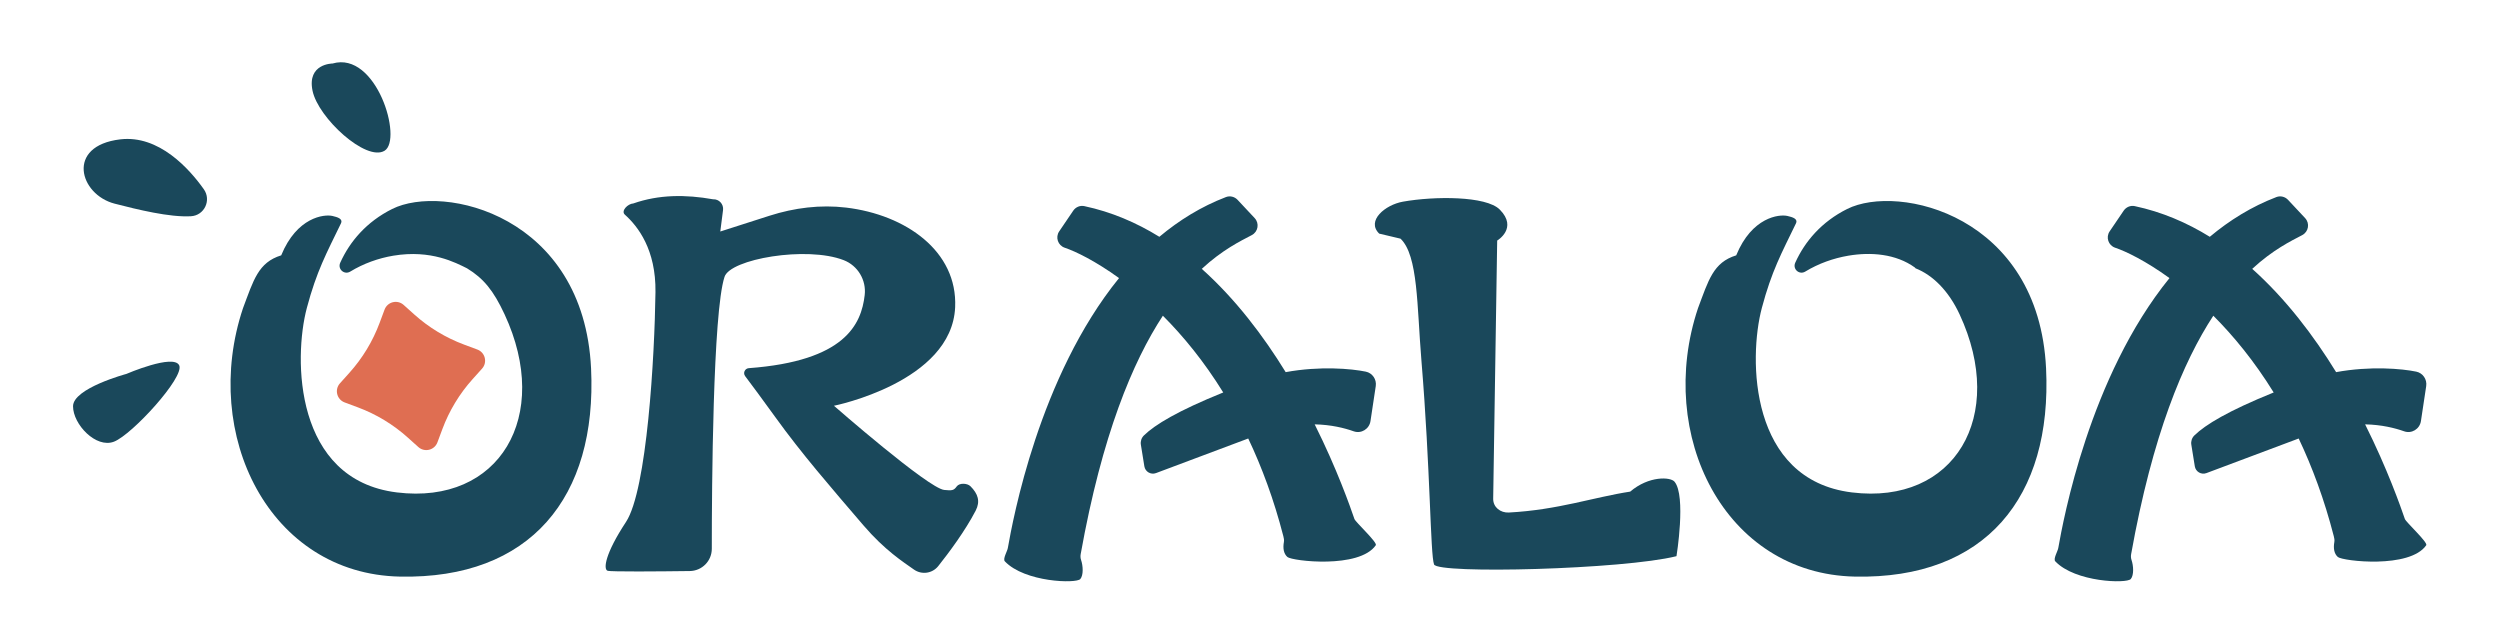
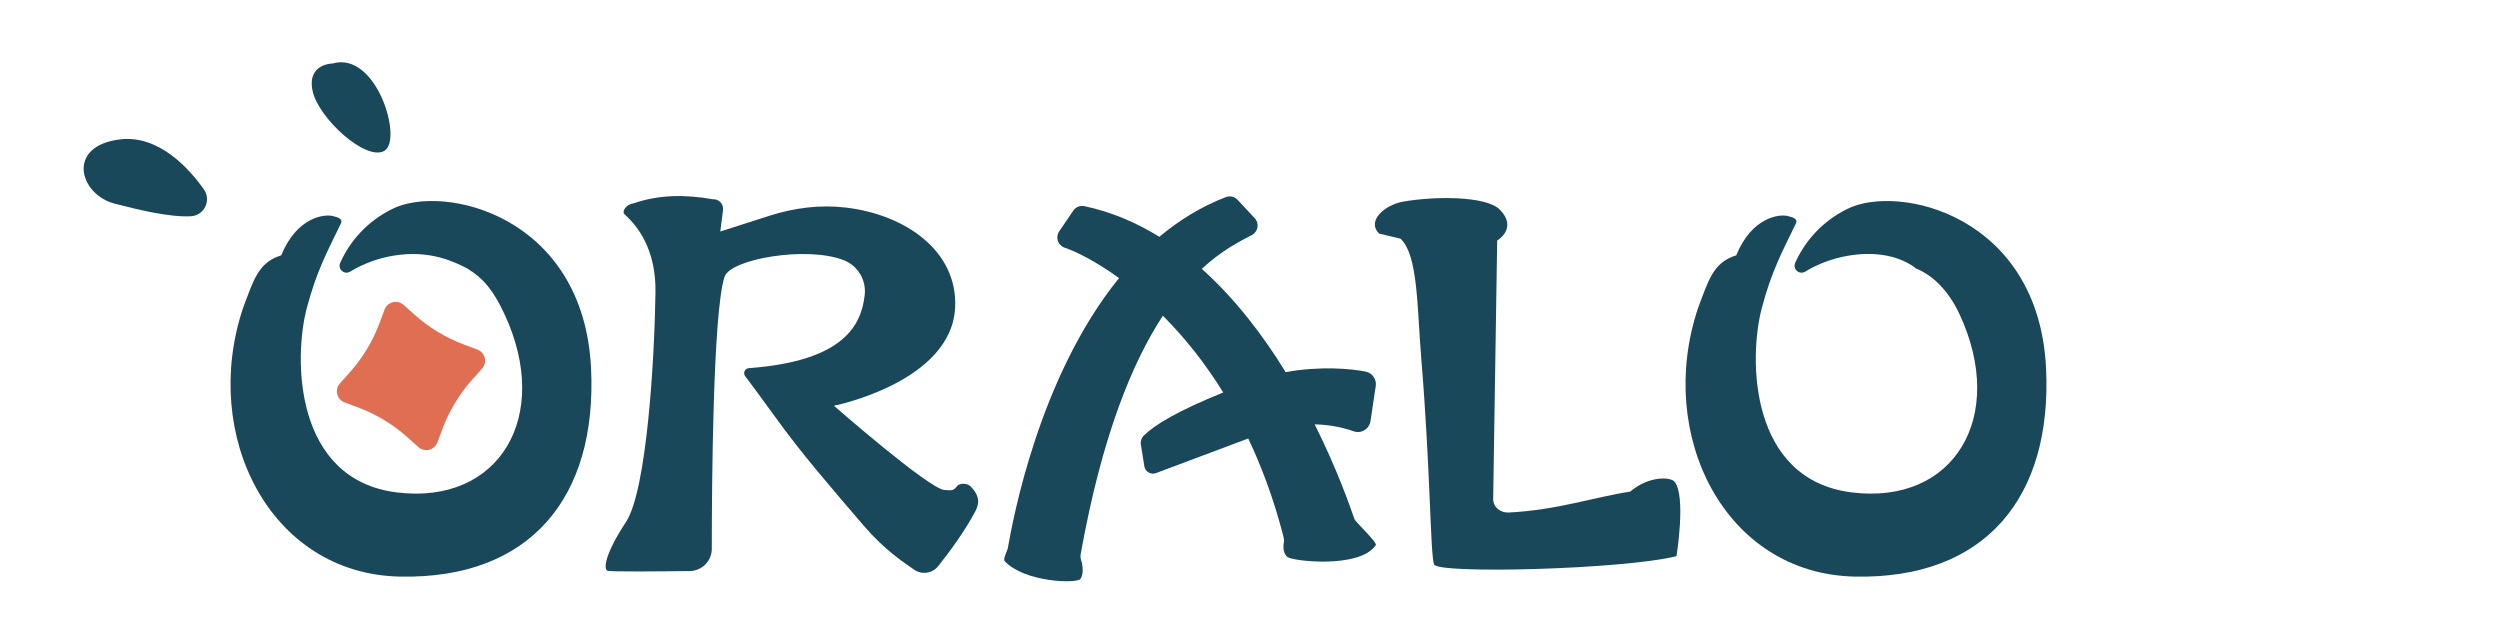
<svg xmlns="http://www.w3.org/2000/svg" version="1.1" id="svg2" xml:space="preserve" width="1331.011" height="342.528" viewBox="0 0 1331.011 342.528">
  <defs id="defs6">
    <clipPath clipPathUnits="userSpaceOnUse" id="clipPath18">
      <path d="M 0,256.896 H 998.258 V 0 H 0 Z" id="path16" />
    </clipPath>
  </defs>
  <g id="g10" transform="matrix(1.333,0,0,-1.333,0,342.528)">
    <g id="g12">
      <g id="g14" clip-path="url(#clipPath18)">
        <g id="g20" transform="translate(382.118,62.681)">
          <path d="m 0,0 c -1.137,-1.589 -1.821,-1.738 -5.001,-1.404 -6.388,0.673 -44.043,33.621 -44.043,33.621 0,0 47.069,9.414 48.414,39.337 1.009,22.442 -19.732,36.941 -43.498,39.809 -10.293,1.242 -20.736,-0.074 -30.609,-3.238 l -19.695,-6.313 1.098,8.567 c 0.303,2.367 -1.611,4.431 -3.994,4.306 -10.929,1.936 -21.608,1.919 -31.827,-1.662 -2.239,-0.118 -5.062,-2.989 -3.391,-4.483 5.25,-4.697 12.449,-13.956 12.226,-30.935 -0.337,-25.552 -3.362,-79.009 -11.768,-91.785 -8.405,-12.776 -9.077,-18.818 -7.396,-19.491 1.172,-0.469 20.989,-0.283 32.873,-0.128 4.881,0.063 8.793,4.024 8.792,8.906 -0.004,23.956 0.416,94.322 5.068,108.55 2.185,7.172 32.835,12.474 47.639,6.706 5.605,-2.184 9.049,-7.938 8.361,-13.914 -1.348,-11.695 -7.814,-26.375 -46.298,-29.217 -1.57,-0.116 -2.401,-1.918 -1.456,-3.178 2.611,-3.479 7.187,-9.623 11.926,-16.208 10.647,-14.793 22.246,-28.129 35.302,-43.37 8.561,-9.994 15.951,-14.668 20.178,-17.668 3.1,-2.201 7.363,-1.599 9.728,1.378 4.19,5.274 10.722,14.009 14.936,22.125 1.948,3.75 0.917,6.763 -2.071,9.751 C 4.215,1.341 1.052,1.471 0,0" style="fill:#1a485b;fill-opacity:1;fill-rule:nonzero;stroke:none" id="path22" />
        </g>
        <g id="g24" transform="translate(547.376,88.773)">
          <path d="m 0,0 2.106,13.99 c 0.403,2.678 -1.343,5.224 -3.996,5.767 -5.77,1.18 -18.268,2.311 -31.982,-0.202 -8.908,14.48 -20.033,29.194 -33.51,41.251 8.239,7.616 15.426,11.098 19.971,13.478 2.539,1.329 3.114,4.694 1.156,6.786 l -6.823,7.295 c -1.187,1.269 -3.03,1.733 -4.653,1.112 -9.913,-3.798 -18.728,-9.281 -26.597,-15.869 -9.13,5.649 -19.112,9.942 -29.976,12.253 -1.7,0.361 -3.448,-0.384 -4.423,-1.822 l -5.606,-8.268 c -1.608,-2.371 -0.516,-5.606 2.198,-6.524 4.363,-1.475 12.259,-5.289 21.702,-12.132 -31.98,-39.399 -42.425,-96.603 -44.427,-107.865 -0.231,-1.299 -2.088,-4.31 -1.179,-5.267 7.95,-8.375 28.569,-8.956 30.149,-7.06 1.304,1.565 1.096,5.296 0.285,7.642 -0.258,0.745 -0.281,1.543 -0.141,2.319 8.531,47.558 20.772,76.798 32.821,95.205 8.083,-8.092 16.405,-18.198 24.108,-30.654 -18.271,-7.39 -27.255,-12.867 -31.672,-17.159 -0.991,-0.963 -1.441,-2.339 -1.221,-3.704 l 1.389,-8.629 c 0.35,-2.173 2.589,-3.486 4.649,-2.71 6.469,2.436 20.248,7.618 36.843,13.817 5.434,-11.442 10.253,-24.382 14.021,-39.018 0.196,-0.763 0.359,-1.537 0.221,-2.313 -0.437,-2.443 -0.128,-4.655 1.404,-5.999 1.856,-1.627 28.751,-4.803 35.302,4.707 0.749,1.087 -8.106,9.225 -8.536,10.473 -1.756,5.089 -6.948,19.956 -15.876,37.8 6.586,-0.138 11.911,-1.469 15.582,-2.777 C -3.701,-5.149 -0.476,-3.16 0,0" style="fill:#1a485b;fill-opacity:1;fill-rule:nonzero;stroke:none" id="path26" />
        </g>
        <g id="g28" transform="translate(944.633,87.473)">
-           <path d="m 0,0 c 6.586,-0.138 11.911,-1.468 15.581,-2.776 3.011,-1.073 6.236,0.916 6.712,4.076 l 2.106,13.991 c 0.403,2.677 -1.344,5.223 -3.996,5.766 -5.77,1.181 -18.268,2.311 -31.982,-0.201 -8.908,14.48 -20.033,29.194 -33.51,41.25 8.239,7.616 15.426,11.099 19.971,13.478 2.539,1.329 3.114,4.694 1.156,6.787 l -6.823,7.294 c -1.188,1.269 -3.03,1.734 -4.653,1.112 -9.913,-3.798 -18.728,-9.281 -26.597,-15.869 -9.13,5.65 -19.112,9.942 -29.977,12.253 -1.699,0.362 -3.447,-0.384 -4.422,-1.822 l -5.606,-8.267 c -1.608,-2.372 -0.516,-5.607 2.198,-6.525 4.363,-1.475 12.259,-5.289 21.702,-12.132 -31.98,-39.399 -42.425,-96.603 -44.427,-107.864 -0.231,-1.3 -2.088,-4.311 -1.18,-5.268 7.951,-8.375 28.57,-8.956 30.15,-7.06 1.304,1.565 1.096,5.297 0.285,7.643 -0.258,0.744 -0.281,1.543 -0.141,2.319 8.531,47.558 20.771,76.797 32.821,95.205 8.083,-8.093 16.405,-18.199 24.108,-30.655 -18.271,-7.39 -27.255,-12.867 -31.672,-17.158 -0.991,-0.964 -1.441,-2.34 -1.221,-3.705 l 1.389,-8.628 c 0.35,-2.174 2.589,-3.487 4.649,-2.711 6.469,2.436 20.248,7.618 36.843,13.817 5.434,-11.441 10.253,-24.382 14.02,-39.017 0.197,-0.764 0.36,-1.537 0.222,-2.313 -0.437,-2.444 -0.128,-4.656 1.404,-6 1.856,-1.627 28.751,-4.803 35.302,4.707 0.749,1.087 -8.106,9.225 -8.537,10.473 C 14.12,-32.711 8.928,-17.844 0,0" style="fill:#1a485b;fill-opacity:1;fill-rule:nonzero;stroke:none" id="path30" />
-         </g>
+           </g>
        <g id="g32" transform="translate(651.102,60.605)">
          <path d="m 0,0 c -14.509,-2.208 -28.832,-7.316 -48.47,-8.349 -3.331,-0.175 -6.25,2.092 -6.25,5.427 l 1.599,103.199 c 0,0 8.405,4.957 1.009,12.393 -5.427,5.456 -26.06,5.384 -38.654,3.14 -7.069,-1.259 -14.739,-7.63 -9.48,-12.762 0.069,-0.067 8.447,-1.95 8.517,-2.017 7.061,-6.728 6.541,-26.94 8.349,-48.707 3.587,-43.168 3.551,-77.516 5.044,-81.411 1.492,-3.895 75.646,-2.006 96.828,3.305 0,0 3.922,24.082 -0.785,29.748 C 16.105,5.894 7.509,6.388 0,0" style="fill:#1a485b;fill-opacity:1;fill-rule:nonzero;stroke:none" id="path34" />
        </g>
        <g id="g36" transform="translate(737.754,173.492)">
          <path d="m 0,0 c -10.206,-5.105 -16.887,-12.947 -20.727,-21.458 -1.15,-2.548 1.617,-4.997 4.004,-3.541 5.265,3.21 11.242,5.338 17.224,6.351 8.952,1.517 18.973,0.752 26.538,-4.716 0.132,-0.095 0.222,-0.21 0.287,-0.333 6.85,-2.701 13.19,-8.938 17.577,-18.366 18.947,-40.712 -2.005,-76.2 -43.022,-71.141 -41.017,5.061 -41.305,53.533 -35.948,73.688 3.91,14.706 7.846,21.829 13.61,33.737 0.912,1.883 -1.369,2.522 -3.381,2.992 -3.297,0.769 -14.217,-0.445 -20.466,-15.73 -9.194,-2.835 -11.041,-9.895 -15.262,-21.103 -16.925,-50.602 10.604,-106.147 62.664,-107.208 52.061,-1.061 78.838,31.618 76.354,83.178 C 76.505,-2.506 20.482,10.244 0,0" style="fill:#1a485b;fill-opacity:1;fill-rule:nonzero;stroke:none" id="path38" />
        </g>
        <g id="g40" transform="translate(156.62,173.492)">
          <path d="m 0,0 c -10.206,-5.105 -16.887,-12.947 -20.727,-21.458 -1.15,-2.548 1.617,-4.997 4.004,-3.541 5.265,3.21 11.24,5.354 17.224,6.351 15.113,2.519 24.949,-2.857 29.402,-5.045 6.64,-4.035 10.613,-8.942 15,-18.37 18.947,-40.712 -2.005,-76.2 -43.022,-71.141 -41.017,5.061 -41.305,53.533 -35.947,73.688 3.909,14.706 7.845,21.829 13.609,33.737 0.912,1.883 -1.369,2.522 -3.381,2.992 -3.297,0.769 -14.217,-0.445 -20.466,-15.73 -9.194,-2.835 -11.041,-9.895 -15.262,-21.103 -16.925,-50.602 10.604,-106.147 62.664,-107.208 52.061,-1.061 78.838,31.618 76.354,83.178 C 76.505,-2.506 20.482,10.244 0,0" style="fill:#1a485b;fill-opacity:1;fill-rule:nonzero;stroke:none" id="path42" />
        </g>
        <g id="g44" transform="translate(153.594,196.752)">
          <path d="m 0,0 c 7.352,4.475 -3.196,39.955 -20.776,34.84 0,0 -10.229,0 -7.991,-10.867 C -26.53,13.105 -7.352,-4.475 0,0" style="fill:#1a485b;fill-opacity:1;fill-rule:nonzero;stroke:none" id="path46" />
        </g>
        <g id="g48" transform="translate(48.015,201.298)">
          <path d="m 0,0 c -21.802,-2.587 -16.336,-22.04 -2.217,-25.682 9.072,-2.34 21.986,-5.519 30.483,-5.022 5.357,0.313 8.226,6.415 5.121,10.79 C 27.676,-11.866 15.524,1.842 0,0" style="fill:#1a485b;fill-opacity:1;fill-rule:nonzero;stroke:none" id="path50" />
        </g>
        <g id="g52" transform="translate(50.452,107.607)">
-           <path d="m 0,0 c 0,0 -21.283,-5.712 -21.283,-12.918 0,-7.206 9.146,-16.906 16.352,-14.135 7.205,2.772 28.269,25.775 26.052,30.487 C 18.903,8.145 0,0 0,0" style="fill:#1a485b;fill-opacity:1;fill-rule:nonzero;stroke:none" id="path54" />
-         </g>
+           </g>
        <g id="g56" transform="translate(137.645,96.233)">
          <path d="m 0,0 5.296,-1.974 c 7.346,-2.738 14.111,-6.833 19.944,-12.072 l 4.204,-3.776 c 2.491,-2.237 6.452,-1.263 7.621,1.873 l 1.975,5.296 c 2.738,7.346 6.833,14.112 12.071,19.944 l 3.777,4.205 c 2.237,2.49 1.263,6.452 -1.874,7.621 l -5.296,1.974 c -7.346,2.738 -14.111,6.833 -19.944,12.072 l -4.204,3.776 c -2.491,2.237 -6.452,1.263 -7.621,-1.874 L 13.975,31.77 C 11.236,24.424 7.141,17.658 1.903,11.826 L -1.874,7.621 C -4.111,5.13 -3.137,1.169 0,0" style="fill:#df6e52;fill-opacity:1;fill-rule:nonzero;stroke:none" id="path58" />
        </g>
      </g>
    </g>
  </g>
</svg>